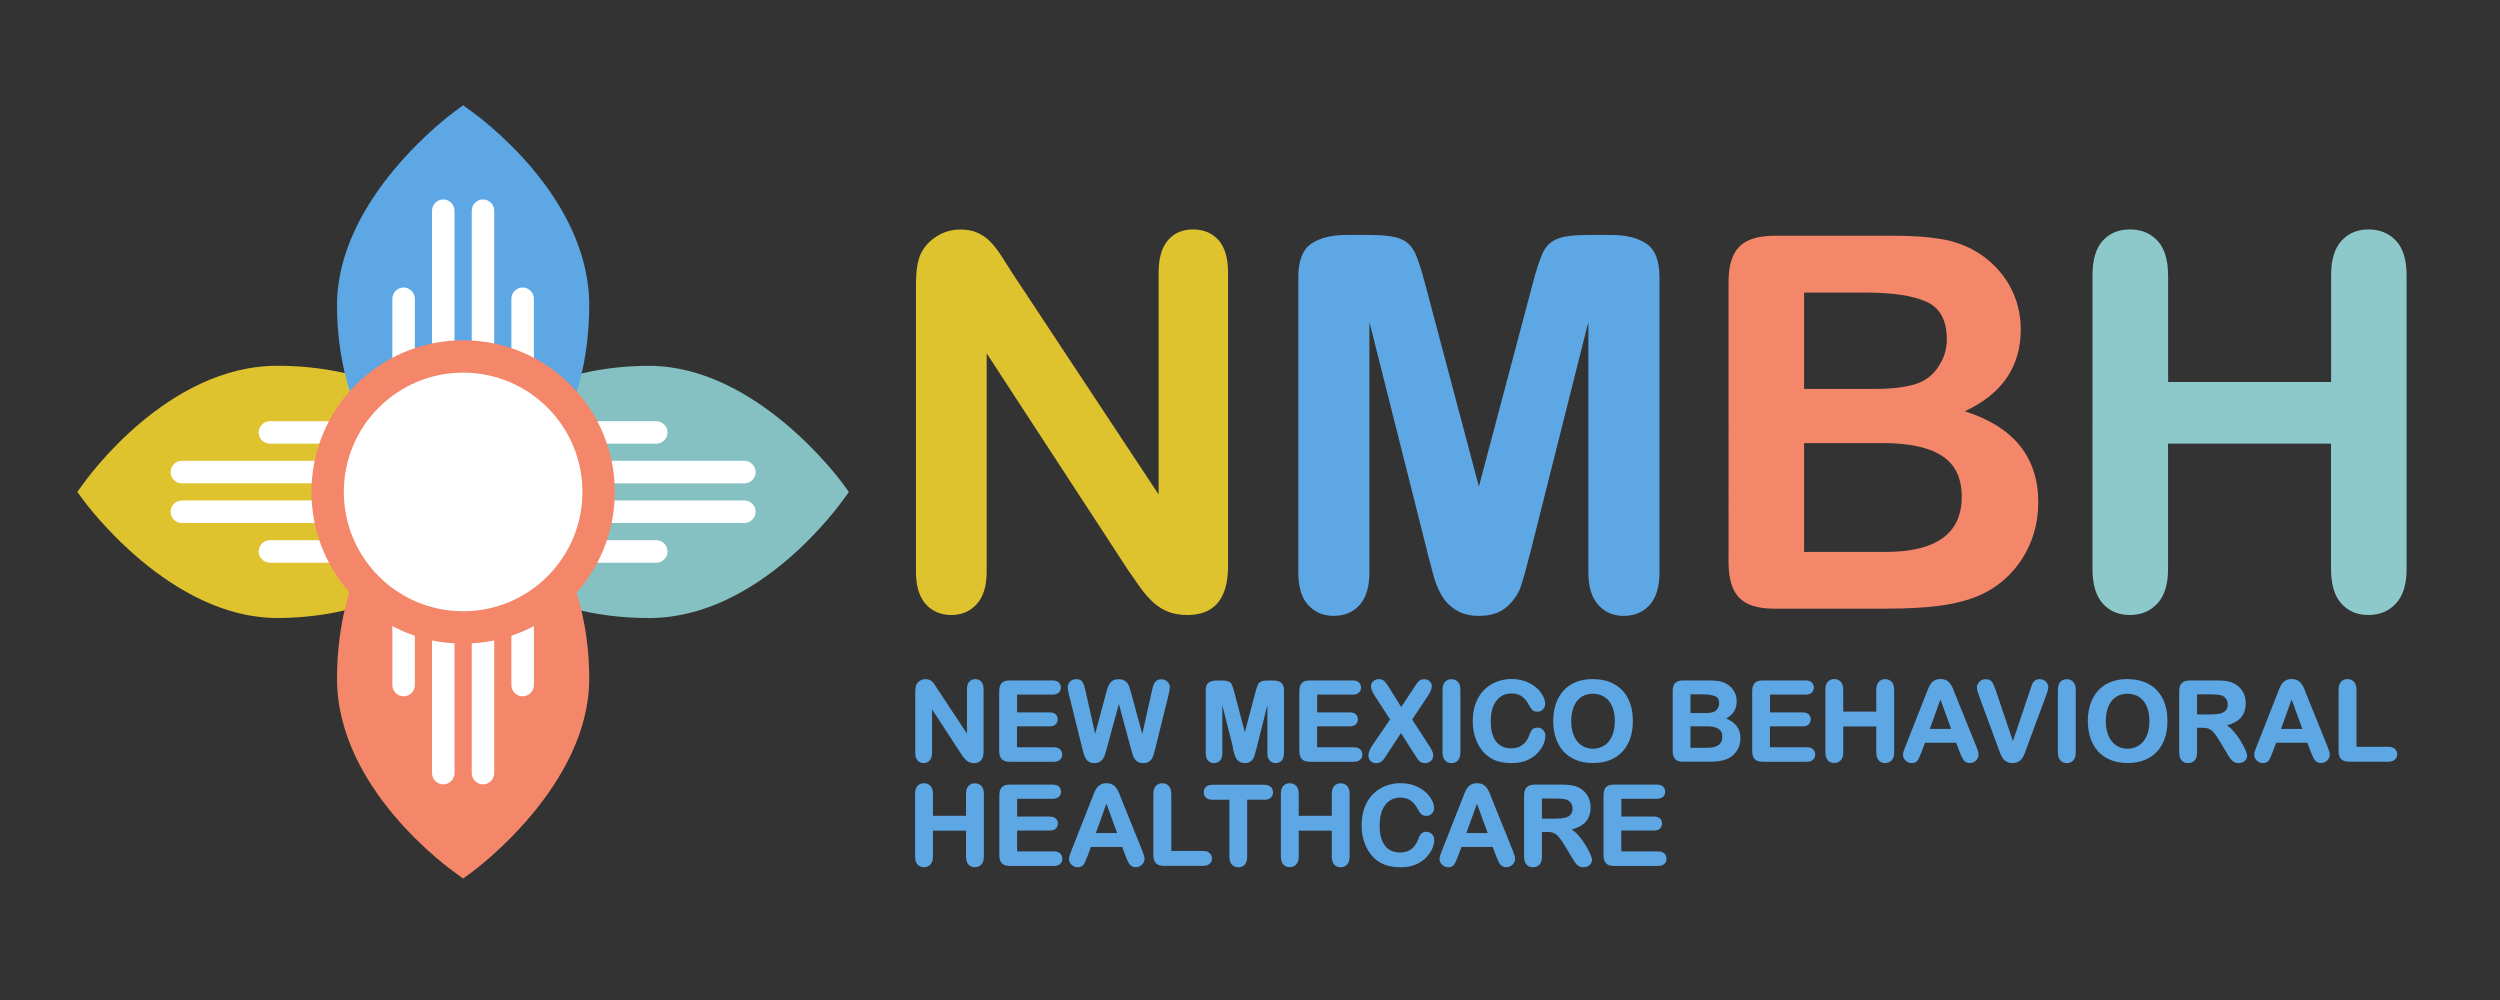
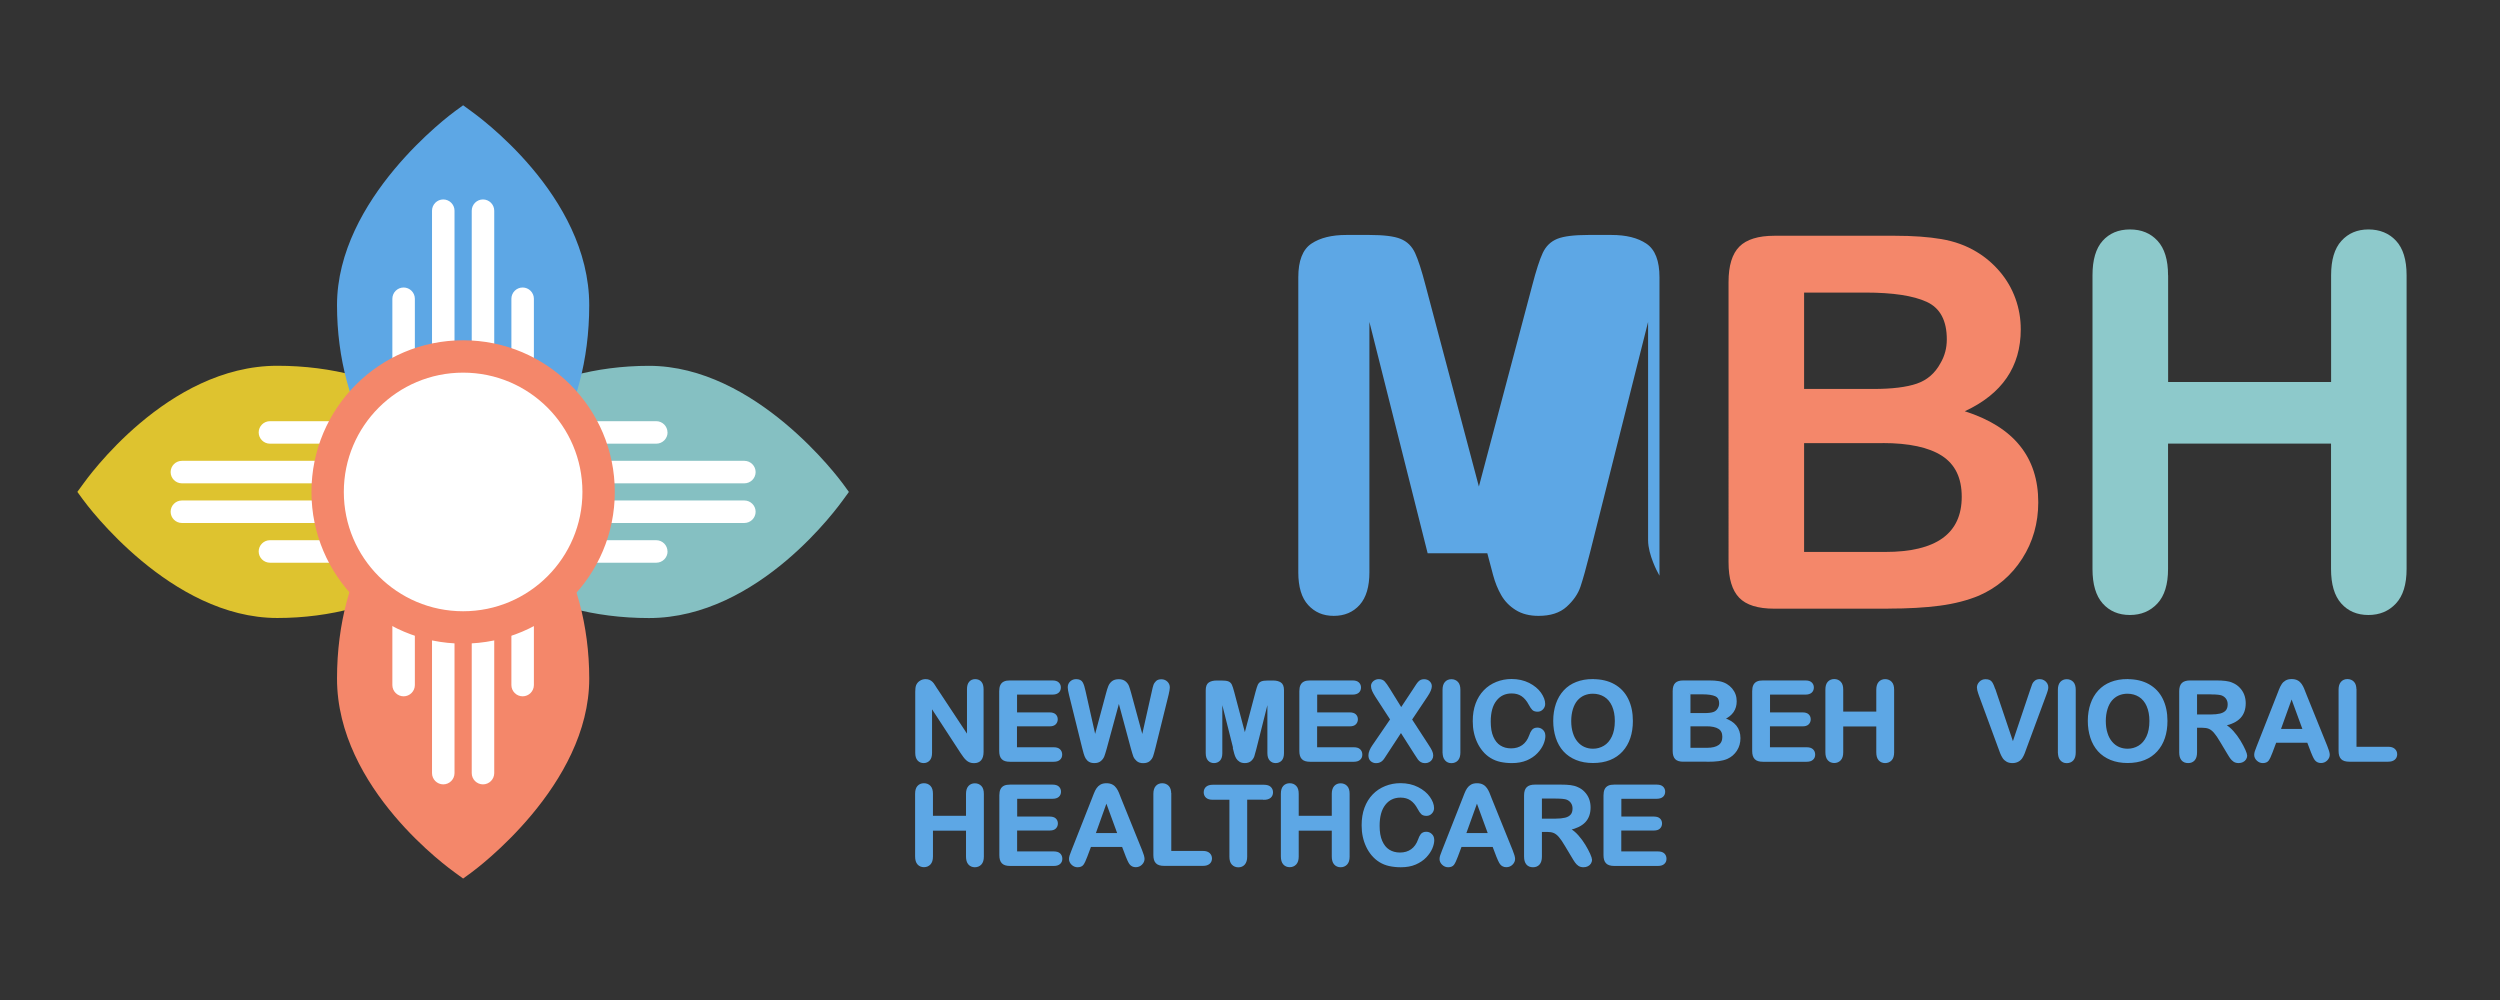
<svg xmlns="http://www.w3.org/2000/svg" id="Layer_1" viewBox="0 0 360 144">
  <rect x="0" y="0" width="360" height="144" fill="#333333" stroke="none" />
  <defs>
    <style>.cls-1,.cls-2{fill:#f4876a;}.cls-3{fill:#fff;}.cls-4{fill:#8dc9cb;}.cls-5{fill:#dec32f;}.cls-6{fill:#85c0c2;}.cls-7,.cls-8,.cls-9{fill:#5da7e5;}.cls-8{stroke-width:.25px;}.cls-8,.cls-9{stroke:#5da7e5;}.cls-8,.cls-9,.cls-2{stroke-miterlimit:10;}.cls-9{stroke-width:.25px;}.cls-2{stroke:#f4876a;}</style>
  </defs>
  <g>
    <path class="cls-6" d="M121.41,69.7c-.51-.7-12.57-17.02-27.96-17.02s-28.33,7.98-28.33,18.16,12.44,18.16,28.33,18.16,27.45-16.33,27.96-17.02l.83-1.14-.83-1.14Z" />
    <path class="cls-5" d="M11.97,71.97c.51,.7,12.57,17.02,27.96,17.02s28.33-7.98,28.33-18.16-12.44-18.16-28.33-18.16-27.45,16.33-27.96,17.02l-.83,1.14,.83,1.14Z" />
    <g>
      <path class="cls-7" d="M67.83,15.99l-1.14-.83-1.14,.83c-.7,.51-17.02,12.58-17.02,27.96s7.98,28.33,18.16,28.33,18.16-12.44,18.16-28.33-16.33-27.45-17.02-27.96Z" />
      <path class="cls-1" d="M66.69,69.39c-10.18,0-18.16,12.44-18.16,28.33s16.33,27.45,17.02,27.96l1.14,.83,1.14-.83c.7-.51,17.02-12.58,17.02-27.96s-7.98-28.33-18.16-28.33Z" />
    </g>
    <g>
      <g>
        <g>
          <path class="cls-3" d="M108.81,73.69c0,.89-.73,1.62-1.62,1.62H26.19c-.89,0-1.62-.73-1.62-1.62s.73-1.62,1.62-1.62H107.19c.89,0,1.62,.73,1.62,1.62Z" />
          <path class="cls-3" d="M108.81,67.98c0,.89-.73,1.62-1.62,1.62H26.19c-.89,0-1.62-.73-1.62-1.62s.73-1.62,1.62-1.62H107.19c.89,0,1.62,.73,1.62,1.62Z" />
        </g>
        <g>
          <path class="cls-3" d="M96.13,79.41c0,.89-.73,1.62-1.62,1.62H38.87c-.89,0-1.62-.73-1.62-1.62s.73-1.62,1.62-1.62h55.63c.89,0,1.62,.73,1.62,1.62Z" />
          <path class="cls-3" d="M96.13,62.27c0,.89-.73,1.62-1.62,1.62H38.87c-.89,0-1.62-.73-1.62-1.62s.73-1.62,1.62-1.62h55.63c.89,0,1.62,.73,1.62,1.62Z" />
        </g>
      </g>
      <g>
        <g>
          <path class="cls-3" d="M63.83,112.95c-.89,0-1.62-.73-1.62-1.62V30.34c0-.89,.73-1.62,1.62-1.62s1.62,.73,1.62,1.62V111.33c0,.89-.73,1.62-1.62,1.62Z" />
          <path class="cls-3" d="M69.55,112.95c-.89,0-1.62-.73-1.62-1.62V30.34c0-.89,.73-1.62,1.62-1.62s1.62,.73,1.62,1.62V111.33c0,.89-.73,1.62-1.62,1.62Z" />
        </g>
        <g>
          <path class="cls-3" d="M58.12,100.27c-.89,0-1.62-.73-1.62-1.62V43.02c0-.89,.73-1.62,1.62-1.62s1.62,.73,1.62,1.62v55.63c0,.89-.73,1.62-1.62,1.62Z" />
          <path class="cls-3" d="M75.26,100.27c-.89,0-1.62-.73-1.62-1.62V43.02c0-.89,.73-1.62,1.62-1.62s1.62,.73,1.62,1.62v55.63c0,.89-.73,1.62-1.62,1.62Z" />
        </g>
      </g>
    </g>
    <circle class="cls-3" cx="66.69" cy="70.84" r="19.26" />
    <circle class="cls-2" cx="66.69" cy="70.84" r="21.34" />
    <circle class="cls-3" cx="66.69" cy="70.84" r="17.18" />
  </g>
  <g>
    <g>
-       <path class="cls-5" d="M145.93,39.56l20.91,31.64v-31.93c0-2.07,.45-3.63,1.34-4.67,.89-1.04,2.09-1.56,3.61-1.56s2.79,.52,3.7,1.56c.9,1.04,1.35,2.59,1.35,4.67v42.22c0,4.71-1.95,7.07-5.86,7.07-.98,0-1.86-.14-2.64-.42s-1.51-.73-2.2-1.34c-.68-.61-1.32-1.32-1.9-2.14s-1.17-1.65-1.76-2.51l-20.4-31.27v31.46c0,2.05-.48,3.6-1.43,4.65s-2.17,1.57-3.66,1.57-2.77-.53-3.7-1.59c-.93-1.06-1.39-2.61-1.39-4.63V40.92c0-1.76,.2-3.14,.59-4.14,.46-1.1,1.23-2,2.31-2.69,1.07-.7,2.23-1.04,3.48-1.04,.98,0,1.81,.16,2.51,.48,.7,.32,1.31,.75,1.83,1.28,.52,.54,1.06,1.23,1.61,2.09,.55,.85,1.12,1.75,1.7,2.67Z" />
-       <path class="cls-8" d="M205.68,79.55l-8.61-34.2v37.06c0,2.05-.46,3.59-1.37,4.61-.92,1.03-2.13,1.54-3.64,1.54s-2.66-.51-3.59-1.52c-.93-1.01-1.39-2.56-1.39-4.63V39.93c0-2.34,.61-3.92,1.83-4.74,1.22-.82,2.87-1.23,4.94-1.23h3.37c2.03,0,3.5,.18,4.41,.55,.92,.37,1.59,1.03,2.03,1.98s.94,2.5,1.5,4.65l7.8,29.41,7.8-29.41c.56-2.15,1.06-3.7,1.5-4.65s1.12-1.61,2.03-1.98c.92-.37,2.39-.55,4.41-.55h3.37c2.08,0,3.72,.41,4.94,1.23,1.22,.82,1.83,2.4,1.83,4.74v42.48c0,2.05-.46,3.59-1.37,4.61-.92,1.03-2.14,1.54-3.68,1.54-1.44,0-2.62-.51-3.55-1.54s-1.39-2.56-1.39-4.61V45.35l-8.61,34.2c-.56,2.22-1.02,3.85-1.37,4.89s-1.01,1.98-1.96,2.84-2.27,1.28-3.96,1.28c-1.27,0-2.34-.27-3.22-.82-.88-.55-1.56-1.25-2.05-2.11-.49-.85-.87-1.8-1.15-2.84-.28-1.04-.57-2.12-.86-3.24Z" />
+       <path class="cls-8" d="M205.68,79.55l-8.61-34.2v37.06c0,2.05-.46,3.59-1.37,4.61-.92,1.03-2.13,1.54-3.64,1.54s-2.66-.51-3.59-1.52c-.93-1.01-1.39-2.56-1.39-4.63V39.93c0-2.34,.61-3.92,1.83-4.74,1.22-.82,2.87-1.23,4.94-1.23h3.37c2.03,0,3.5,.18,4.41,.55,.92,.37,1.59,1.03,2.03,1.98s.94,2.5,1.5,4.65l7.8,29.41,7.8-29.41c.56-2.15,1.06-3.7,1.5-4.65s1.12-1.61,2.03-1.98c.92-.37,2.39-.55,4.41-.55h3.37c2.08,0,3.72,.41,4.94,1.23,1.22,.82,1.83,2.4,1.83,4.74v42.48s-1.39-2.56-1.39-4.61V45.35l-8.61,34.2c-.56,2.22-1.02,3.85-1.37,4.89s-1.01,1.98-1.96,2.84-2.27,1.28-3.96,1.28c-1.27,0-2.34-.27-3.22-.82-.88-.55-1.56-1.25-2.05-2.11-.49-.85-.87-1.8-1.15-2.84-.28-1.04-.57-2.12-.86-3.24Z" />
      <path class="cls-1" d="M271.91,87.65h-16.41c-2.37,0-4.06-.53-5.07-1.59-1.01-1.06-1.52-2.75-1.52-5.07V40.62c0-2.37,.52-4.07,1.56-5.11,1.04-1.04,2.72-1.56,5.04-1.56h17.4c2.56,0,4.78,.16,6.66,.48,1.88,.32,3.56,.93,5.05,1.83,1.27,.76,2.39,1.72,3.37,2.87,.98,1.16,1.72,2.44,2.23,3.85s.77,2.89,.77,4.45c0,5.37-2.69,9.3-8.06,11.79,7.06,2.25,10.58,6.62,10.58,13.11,0,3-.77,5.71-2.31,8.11-1.54,2.41-3.61,4.18-6.23,5.33-1.64,.68-3.52,1.17-5.64,1.45-2.12,.28-4.6,.42-7.43,.42Zm-12.12-45.52v13.88h9.96c2.71,0,4.8-.26,6.28-.77,1.48-.51,2.61-1.49,3.39-2.93,.61-1.03,.92-2.17,.92-3.44,0-2.71-.96-4.51-2.89-5.4-1.93-.89-4.87-1.34-8.83-1.34h-8.83Zm11.32,21.68h-11.32v15.67h11.68c7.35,0,11.02-2.65,11.02-7.95,0-2.71-.95-4.67-2.86-5.9-1.9-1.22-4.75-1.83-8.53-1.83Z" />
      <path class="cls-4" d="M312.21,39.63v15.38h23.47v-15.38c0-2.2,.49-3.85,1.48-4.94,.99-1.1,2.29-1.65,3.9-1.65s2.96,.54,3.97,1.63c1.01,1.09,1.52,2.74,1.52,4.96v42.3c0,2.22-.51,3.88-1.54,4.98s-2.34,1.65-3.96,1.65-2.94-.56-3.92-1.67c-.98-1.11-1.46-2.76-1.46-4.96v-18.05h-23.47v18.05c0,2.22-.51,3.88-1.54,4.98s-2.34,1.65-3.96,1.65-2.94-.56-3.92-1.67c-.98-1.11-1.46-2.76-1.46-4.96V39.63c0-2.2,.48-3.85,1.45-4.94s2.28-1.65,3.94-1.65,2.96,.54,3.97,1.63c1.01,1.09,1.52,2.74,1.52,4.96Z" />
    </g>
    <g>
      <path class="cls-9" d="M134.91,99.31l4.46,6.75v-6.81c0-.44,.09-.77,.29-1,.19-.22,.45-.33,.77-.33s.6,.11,.79,.33c.19,.22,.29,.55,.29,1v9.01c0,1-.42,1.51-1.25,1.51-.21,0-.4-.03-.56-.09-.17-.06-.32-.16-.47-.29-.15-.13-.28-.28-.41-.46s-.25-.35-.38-.54l-4.35-6.67v6.71c0,.44-.1,.77-.3,.99s-.46,.34-.78,.34-.59-.11-.79-.34c-.2-.23-.3-.56-.3-.99v-8.84c0-.38,.04-.67,.12-.88,.1-.23,.26-.43,.49-.57,.23-.15,.48-.22,.74-.22,.21,0,.39,.03,.54,.1,.15,.07,.28,.16,.39,.27,.11,.11,.23,.26,.34,.45,.12,.18,.24,.37,.36,.57Z" />
      <path class="cls-9" d="M151.56,99.9h-5.23v2.81h4.81c.35,0,.62,.08,.79,.24,.17,.16,.26,.37,.26,.63s-.09,.47-.26,.64-.44,.25-.8,.25h-4.81v3.26h5.41c.36,0,.64,.08,.82,.25,.18,.17,.28,.39,.28,.68s-.09,.49-.28,.66c-.19,.17-.46,.25-.82,.25h-6.3c-.51,0-.87-.11-1.09-.34-.22-.22-.33-.59-.33-1.09v-8.61c0-.33,.05-.61,.15-.82,.1-.21,.25-.36,.46-.46,.21-.1,.48-.14,.81-.14h6.12c.37,0,.64,.08,.82,.25s.27,.38,.27,.64-.09,.49-.27,.65-.45,.25-.82,.25Z" />
      <path class="cls-9" d="M162.97,107.76l-1.85-6.87-1.87,6.87c-.15,.52-.26,.89-.35,1.12s-.24,.43-.45,.61c-.21,.18-.5,.27-.85,.27-.29,0-.52-.05-.71-.16-.19-.11-.33-.26-.45-.45-.11-.2-.21-.43-.28-.7-.07-.27-.14-.52-.2-.75l-1.91-7.71c-.11-.45-.17-.79-.17-1.02,0-.3,.1-.55,.31-.75,.21-.2,.47-.3,.77-.3,.42,0,.71,.14,.85,.41,.15,.27,.27,.66,.38,1.18l1.5,6.69,1.68-6.26c.12-.48,.24-.84,.34-1.09,.1-.25,.26-.47,.48-.65,.22-.18,.53-.27,.91-.27s.69,.1,.91,.29c.22,.19,.37,.4,.45,.62,.08,.22,.2,.59,.34,1.11l1.7,6.26,1.5-6.69c.07-.35,.14-.62,.21-.82,.06-.2,.18-.37,.34-.53,.16-.16,.39-.23,.69-.23s.56,.1,.77,.3c.21,.2,.32,.45,.32,.75,0,.21-.06,.55-.17,1.02l-1.91,7.71c-.13,.52-.24,.9-.32,1.14s-.23,.45-.44,.64c-.21,.18-.5,.27-.87,.27-.35,0-.64-.09-.85-.27-.21-.18-.36-.38-.45-.6-.08-.22-.2-.6-.35-1.14Z" />
      <path class="cls-9" d="M177.73,107.84l-1.84-7.3v7.91c0,.44-.1,.77-.29,.98s-.46,.33-.78,.33-.57-.11-.77-.32c-.2-.22-.3-.55-.3-.99v-9.06c0-.5,.13-.84,.39-1.01,.26-.17,.61-.26,1.05-.26h.72c.43,0,.75,.04,.94,.12s.34,.22,.43,.42,.2,.53,.32,.99l1.66,6.27,1.66-6.27c.12-.46,.23-.79,.32-.99s.24-.34,.43-.42,.51-.12,.94-.12h.72c.44,0,.79,.09,1.05,.26,.26,.17,.39,.51,.39,1.01v9.06c0,.44-.1,.77-.29,.98s-.46,.33-.79,.33c-.31,0-.56-.11-.76-.33-.2-.22-.3-.55-.3-.98v-7.91l-1.84,7.3c-.12,.47-.22,.82-.29,1.04-.08,.22-.21,.42-.42,.61-.2,.18-.48,.27-.84,.27-.27,0-.5-.06-.69-.18s-.33-.27-.44-.45c-.1-.18-.19-.38-.25-.61-.06-.22-.12-.45-.18-.69Z" />
      <path class="cls-9" d="M194.78,99.9h-5.23v2.81h4.81c.35,0,.62,.08,.79,.24,.17,.16,.26,.37,.26,.63s-.09,.47-.26,.64-.44,.25-.8,.25h-4.81v3.26h5.41c.36,0,.64,.08,.82,.25,.18,.17,.28,.39,.28,.68s-.09,.49-.28,.66c-.19,.17-.46,.25-.82,.25h-6.3c-.51,0-.87-.11-1.09-.34-.22-.22-.33-.59-.33-1.09v-8.61c0-.33,.05-.61,.15-.82,.1-.21,.25-.36,.46-.46,.21-.1,.48-.14,.81-.14h6.12c.37,0,.64,.08,.82,.25s.27,.38,.27,.64-.09,.49-.27,.65-.46,.25-.82,.25Z" />
      <path class="cls-9" d="M197.76,107.34l2.56-3.74-2.16-3.33c-.2-.32-.36-.6-.46-.83-.1-.23-.15-.45-.15-.67s.1-.42,.29-.59c.2-.17,.43-.26,.71-.26,.32,0,.57,.1,.75,.29,.18,.19,.43,.54,.75,1.06l1.72,2.78,1.84-2.78c.15-.23,.28-.43,.39-.6,.11-.17,.21-.3,.31-.41,.1-.11,.21-.19,.33-.25,.12-.05,.26-.08,.43-.08,.29,0,.53,.09,.71,.26,.18,.17,.28,.38,.28,.62,0,.35-.2,.82-.6,1.42l-2.26,3.38,2.43,3.74c.22,.33,.38,.6,.48,.82,.1,.22,.15,.42,.15,.61s-.04,.35-.13,.5c-.09,.15-.21,.27-.38,.36-.16,.09-.34,.13-.55,.13-.22,0-.4-.05-.55-.14-.15-.09-.27-.2-.37-.34s-.27-.4-.52-.79l-2.02-3.17-2.14,3.27c-.17,.26-.29,.44-.36,.55s-.16,.21-.25,.3c-.1,.1-.22,.18-.35,.23-.14,.06-.29,.09-.48,.09-.28,0-.51-.09-.7-.26-.19-.17-.28-.42-.28-.75,0-.39,.19-.86,.57-1.41Z" />
      <path class="cls-9" d="M207.85,108.35v-9.02c0-.47,.11-.82,.32-1.05s.49-.35,.83-.35,.63,.12,.85,.35c.22,.23,.32,.58,.32,1.06v9.02c0,.47-.11,.83-.32,1.06s-.5,.35-.85,.35-.61-.12-.82-.36c-.22-.24-.32-.59-.32-1.06Z" />
      <path class="cls-9" d="M222.41,105.95c0,.36-.09,.76-.27,1.18s-.46,.84-.85,1.25c-.39,.41-.88,.74-1.48,1-.6,.25-1.3,.38-2.09,.38-.6,0-1.15-.06-1.65-.17-.5-.11-.94-.29-1.35-.54-.4-.24-.78-.56-1.11-.96-.3-.36-.56-.76-.77-1.21-.21-.45-.37-.92-.48-1.43-.11-.5-.16-1.04-.16-1.61,0-.92,.13-1.75,.4-2.48,.27-.73,.65-1.35,1.15-1.87,.5-.52,1.09-.91,1.76-1.18,.67-.27,1.39-.41,2.15-.41,.93,0,1.75,.19,2.48,.55,.72,.37,1.28,.83,1.66,1.37,.38,.54,.58,1.06,.58,1.54,0,.27-.09,.5-.28,.7s-.41,.3-.68,.3c-.3,0-.52-.07-.67-.21s-.31-.38-.5-.73c-.3-.57-.66-.99-1.07-1.27-.41-.28-.91-.42-1.51-.42-.95,0-1.71,.36-2.28,1.09-.57,.72-.85,1.75-.85,3.09,0,.89,.12,1.63,.38,2.22s.6,1.03,1.06,1.32c.46,.29,.99,.44,1.61,.44,.67,0,1.23-.17,1.69-.5s.81-.82,1.04-1.46c.1-.3,.22-.55,.37-.74,.15-.19,.38-.29,.7-.29,.28,0,.51,.1,.71,.29,.2,.19,.3,.43,.3,.72Z" />
      <path class="cls-9" d="M229.36,97.92c1.19,0,2.21,.24,3.06,.72,.85,.48,1.5,1.17,1.93,2.05,.44,.89,.66,1.93,.66,3.13,0,.89-.12,1.69-.36,2.41s-.6,1.35-1.08,1.88-1.07,.94-1.77,1.22-1.5,.42-2.4,.42-1.7-.14-2.41-.43-1.3-.7-1.77-1.22-.83-1.16-1.07-1.9-.36-1.54-.36-2.4,.13-1.69,.38-2.42,.62-1.36,1.1-1.88,1.06-.91,1.75-1.18,1.47-.41,2.34-.41Zm3.3,5.89c0-.84-.14-1.56-.41-2.18-.27-.61-.66-1.08-1.16-1.39-.5-.31-1.08-.47-1.73-.47-.46,0-.89,.09-1.29,.26-.39,.17-.73,.43-1.02,.76-.28,.33-.51,.76-.67,1.28-.16,.52-.25,1.1-.25,1.75s.08,1.24,.25,1.77c.16,.53,.4,.96,.7,1.31,.3,.35,.64,.61,1.03,.78s.81,.26,1.28,.26c.59,0,1.14-.15,1.64-.45s.89-.75,1.19-1.38c.29-.62,.44-1.38,.44-2.29Z" />
      <path class="cls-9" d="M245.89,109.56h-3.5c-.5,0-.87-.11-1.08-.34s-.32-.59-.32-1.08v-8.61c0-.5,.11-.87,.33-1.09,.22-.22,.58-.33,1.07-.33h3.71c.55,0,1.02,.03,1.42,.1,.4,.07,.76,.2,1.08,.39,.27,.16,.51,.37,.72,.61,.21,.25,.37,.52,.48,.82,.11,.3,.16,.62,.16,.95,0,1.15-.57,1.98-1.72,2.52,1.5,.48,2.26,1.41,2.26,2.8,0,.64-.16,1.22-.49,1.73s-.77,.89-1.33,1.14c-.35,.15-.75,.25-1.2,.31s-.98,.09-1.59,.09Zm-2.59-9.71v2.96h2.12c.58,0,1.02-.05,1.34-.16s.56-.32,.72-.62c.13-.22,.2-.46,.2-.73,0-.58-.21-.96-.62-1.15-.41-.19-1.04-.29-1.88-.29h-1.88Zm2.41,4.62h-2.41v3.34h2.49c1.57,0,2.35-.57,2.35-1.7,0-.58-.2-1-.61-1.26-.41-.26-1.01-.39-1.82-.39Z" />
      <path class="cls-9" d="M259.99,99.9h-5.23v2.81h4.81c.35,0,.62,.08,.79,.24,.17,.16,.26,.37,.26,.63s-.09,.47-.26,.64-.44,.25-.8,.25h-4.81v3.26h5.41c.36,0,.64,.08,.82,.25s.28,.39,.28,.68-.09,.49-.28,.66-.46,.25-.82,.25h-6.3c-.5,0-.87-.11-1.09-.34s-.33-.59-.33-1.09v-8.61c0-.33,.05-.61,.15-.82s.25-.36,.46-.46c.21-.1,.48-.14,.81-.14h6.12c.37,0,.64,.08,.82,.25s.27,.38,.27,.64-.09,.49-.27,.65-.45,.25-.82,.25Z" />
      <path class="cls-9" d="M265.3,99.32v3.28h5.01v-3.28c0-.47,.11-.82,.32-1.05s.49-.35,.83-.35,.63,.12,.85,.35c.22,.23,.32,.58,.32,1.06v9.02c0,.47-.11,.83-.33,1.06s-.5,.35-.84,.35-.63-.12-.84-.36c-.21-.24-.31-.59-.31-1.06v-3.85h-5.01v3.85c0,.47-.11,.83-.33,1.06s-.5,.35-.84,.35-.63-.12-.84-.36c-.21-.24-.31-.59-.31-1.06v-9.02c0-.47,.1-.82,.31-1.05,.21-.23,.49-.35,.84-.35s.63,.12,.85,.35c.22,.23,.32,.58,.32,1.06Z" />
-       <path class="cls-9" d="M282.32,108.27l-.55-1.44h-4.66l-.55,1.47c-.21,.57-.4,.96-.55,1.16s-.4,.3-.74,.3c-.29,0-.55-.11-.77-.32-.22-.21-.34-.46-.34-.73,0-.16,.03-.32,.08-.48s.14-.4,.26-.7l2.93-7.44c.08-.21,.18-.47,.3-.77,.12-.3,.24-.55,.38-.75,.13-.2,.31-.36,.52-.48,.22-.12,.48-.18,.8-.18s.59,.06,.81,.18c.22,.12,.39,.28,.52,.47,.13,.19,.25,.4,.34,.62,.09,.22,.21,.52,.35,.89l2.99,7.39c.23,.56,.35,.97,.35,1.23s-.11,.51-.33,.73c-.22,.22-.49,.33-.8,.33-.18,0-.34-.03-.47-.1-.13-.07-.24-.15-.33-.27s-.18-.28-.29-.52-.19-.44-.26-.61Zm-4.59-3.18h3.42l-1.73-4.73-1.7,4.73Z" />
      <path class="cls-9" d="M287.27,99.44l2.59,7.68,2.6-7.73c.14-.41,.24-.69,.3-.85,.07-.16,.18-.3,.34-.43,.16-.13,.37-.19,.64-.19,.2,0,.38,.05,.55,.15,.17,.1,.3,.23,.4,.39s.14,.33,.14,.5c0,.11-.02,.24-.05,.37s-.07,.26-.12,.39c-.05,.13-.09,.26-.14,.39l-2.77,7.48c-.1,.29-.2,.56-.3,.82s-.21,.48-.34,.68-.3,.36-.52,.48-.48,.19-.79,.19-.58-.06-.79-.18-.39-.28-.52-.48-.25-.43-.35-.68-.2-.53-.3-.81l-2.73-7.42c-.05-.14-.09-.27-.14-.4-.05-.13-.09-.27-.12-.42-.03-.15-.05-.28-.05-.38,0-.27,.11-.51,.32-.73s.48-.33,.8-.33c.4,0,.68,.12,.84,.36s.33,.63,.5,1.16Z" />
      <path class="cls-9" d="M296.46,108.35v-9.02c0-.47,.11-.82,.32-1.05s.49-.35,.83-.35,.63,.12,.85,.35c.22,.23,.32,.58,.32,1.06v9.02c0,.47-.11,.83-.32,1.06s-.5,.35-.85,.35-.61-.12-.82-.36c-.22-.24-.32-.59-.32-1.06Z" />
      <path class="cls-9" d="M306.34,97.92c1.19,0,2.21,.24,3.06,.72,.85,.48,1.5,1.17,1.93,2.05,.44,.89,.66,1.93,.66,3.13,0,.89-.12,1.69-.36,2.41s-.6,1.35-1.08,1.88-1.07,.94-1.77,1.22-1.5,.42-2.4,.42-1.7-.14-2.41-.43c-.71-.29-1.3-.7-1.77-1.22-.47-.53-.83-1.16-1.07-1.9s-.36-1.54-.36-2.4,.13-1.69,.38-2.42c.25-.73,.62-1.36,1.1-1.88,.48-.52,1.06-.91,1.75-1.18s1.47-.41,2.34-.41Zm3.3,5.89c0-.84-.14-1.56-.41-2.18-.27-.61-.66-1.08-1.16-1.39-.5-.31-1.08-.47-1.73-.47-.46,0-.89,.09-1.29,.26-.39,.17-.73,.43-1.02,.76-.28,.33-.51,.76-.67,1.28-.16,.52-.25,1.1-.25,1.75s.08,1.24,.25,1.77c.16,.53,.4,.96,.7,1.31,.3,.35,.64,.61,1.03,.78s.81,.26,1.28,.26c.59,0,1.14-.15,1.64-.45s.89-.75,1.19-1.38c.29-.62,.44-1.38,.44-2.29Z" />
      <path class="cls-9" d="M317.06,104.67h-.81v3.68c0,.48-.11,.84-.32,1.07-.21,.23-.49,.34-.84,.34-.37,0-.66-.12-.86-.36s-.3-.59-.3-1.05v-8.81c0-.5,.11-.86,.34-1.09,.22-.22,.59-.34,1.09-.34h3.77c.52,0,.97,.02,1.34,.07,.37,.04,.7,.13,1,.27,.36,.15,.68,.37,.95,.65s.49,.61,.63,.98c.14,.37,.21,.77,.21,1.18,0,.85-.24,1.54-.72,2.05-.48,.51-1.21,.87-2.19,1.09,.41,.22,.8,.54,1.18,.97,.38,.43,.71,.88,1,1.36s.52,.92,.69,1.3,.25,.66,.25,.8-.05,.3-.14,.45-.23,.27-.39,.35-.36,.13-.58,.13c-.26,0-.48-.06-.66-.18s-.33-.28-.46-.46-.3-.46-.52-.83l-.93-1.55c-.33-.57-.63-1-.89-1.3s-.53-.5-.8-.61-.61-.16-1.02-.16Zm1.33-4.81h-2.14v3.15h2.08c.56,0,1.03-.05,1.41-.14,.38-.1,.67-.26,.87-.49,.2-.23,.3-.55,.3-.96,0-.32-.08-.6-.24-.84s-.39-.42-.67-.54c-.27-.11-.8-.17-1.6-.17Z" />
      <path class="cls-9" d="M332.89,108.27l-.55-1.44h-4.66l-.55,1.47c-.21,.57-.4,.96-.55,1.16s-.4,.3-.74,.3c-.29,0-.55-.11-.77-.32-.22-.21-.34-.46-.34-.73,0-.16,.03-.32,.08-.48s.14-.4,.26-.7l2.93-7.44c.08-.21,.18-.47,.3-.77,.12-.3,.24-.55,.38-.75,.13-.2,.31-.36,.52-.48,.22-.12,.48-.18,.8-.18s.59,.06,.81,.18c.22,.12,.39,.28,.52,.47,.13,.19,.25,.4,.34,.62,.09,.22,.21,.52,.35,.89l2.99,7.39c.23,.56,.35,.97,.35,1.23s-.11,.51-.33,.73c-.22,.22-.49,.33-.8,.33-.18,0-.34-.03-.47-.1-.13-.07-.24-.15-.33-.27s-.18-.28-.29-.52-.19-.44-.26-.61Zm-4.59-3.18h3.42l-1.73-4.73-1.7,4.73Z" />
      <path class="cls-9" d="M339.21,99.32v8.34h4.7c.38,0,.66,.09,.86,.27s.3,.41,.3,.69-.1,.51-.3,.68-.49,.26-.87,.26h-5.6c-.5,0-.87-.11-1.09-.34s-.33-.59-.33-1.09v-8.82c0-.47,.11-.82,.32-1.05s.49-.35,.83-.35,.63,.12,.85,.35c.22,.23,.32,.58,.32,1.06Z" />
      <path class="cls-9" d="M134.22,114.32v3.28h5.01v-3.28c0-.47,.11-.82,.32-1.05s.49-.35,.83-.35,.63,.12,.85,.35c.22,.23,.32,.58,.32,1.06v9.02c0,.47-.11,.83-.33,1.06s-.5,.35-.84,.35-.63-.12-.84-.36c-.21-.24-.31-.59-.31-1.06v-3.85h-5.01v3.85c0,.47-.11,.83-.33,1.06s-.5,.35-.84,.35-.63-.12-.84-.36c-.21-.24-.31-.59-.31-1.06v-9.02c0-.47,.1-.82,.31-1.05,.21-.23,.49-.35,.84-.35s.63,.12,.85,.35c.22,.23,.32,.58,.32,1.06Z" />
      <path class="cls-9" d="M151.58,114.9h-5.23v2.81h4.81c.35,0,.62,.08,.79,.24,.17,.16,.26,.37,.26,.63s-.09,.47-.26,.64-.44,.25-.8,.25h-4.81v3.26h5.41c.36,0,.64,.08,.82,.25,.18,.17,.28,.39,.28,.68s-.09,.49-.28,.66c-.19,.17-.46,.25-.82,.25h-6.3c-.51,0-.87-.11-1.09-.34-.22-.22-.33-.59-.33-1.09v-8.61c0-.33,.05-.61,.15-.82,.1-.21,.25-.36,.46-.46s.48-.14,.81-.14h6.12c.37,0,.64,.08,.82,.25s.27,.38,.27,.64-.09,.49-.27,.65-.45,.25-.82,.25Z" />
      <path class="cls-9" d="M162.22,123.27l-.55-1.44h-4.66l-.55,1.47c-.21,.57-.4,.96-.55,1.16-.15,.2-.4,.3-.74,.3-.29,0-.55-.11-.77-.32-.22-.21-.34-.46-.34-.73,0-.16,.03-.32,.08-.48,.05-.17,.14-.4,.26-.7l2.93-7.44c.08-.21,.18-.47,.3-.77s.24-.55,.38-.75,.31-.36,.52-.48,.48-.18,.8-.18,.59,.06,.81,.18,.39,.28,.52,.47,.25,.4,.34,.62,.21,.52,.35,.89l2.99,7.39c.23,.56,.35,.97,.35,1.23s-.11,.51-.33,.73c-.22,.22-.49,.33-.8,.33-.18,0-.34-.03-.47-.1-.13-.07-.24-.15-.33-.27s-.18-.28-.29-.52-.19-.44-.26-.61Zm-4.59-3.18h3.42l-1.73-4.73-1.69,4.73Z" />
      <path class="cls-9" d="M168.54,114.32v8.34h4.7c.38,0,.66,.09,.86,.27,.2,.18,.3,.41,.3,.69s-.1,.51-.3,.68c-.2,.17-.49,.26-.87,.26h-5.6c-.51,0-.87-.11-1.09-.34-.22-.22-.33-.59-.33-1.09v-8.82c0-.47,.11-.82,.32-1.05s.49-.35,.83-.35,.63,.12,.85,.35c.22,.23,.32,.58,.32,1.06Z" />
      <path class="cls-9" d="M182,115.03h-2.53v8.32c0,.48-.11,.83-.32,1.07s-.49,.35-.83,.35-.62-.12-.84-.35-.32-.59-.32-1.06v-8.32h-2.53c-.4,0-.69-.09-.88-.26s-.29-.41-.29-.69,.1-.53,.3-.7,.49-.26,.87-.26h7.38c.4,0,.7,.09,.89,.27s.29,.41,.29,.7-.1,.52-.3,.69-.5,.26-.89,.26Z" />
      <path class="cls-9" d="M186.89,114.32v3.28h5.01v-3.28c0-.47,.11-.82,.32-1.05s.49-.35,.83-.35,.63,.12,.85,.35,.32,.58,.32,1.06v9.02c0,.47-.11,.83-.33,1.06s-.5,.35-.84,.35-.63-.12-.84-.36c-.21-.24-.31-.59-.31-1.06v-3.85h-5.01v3.85c0,.47-.11,.83-.33,1.06s-.5,.35-.84,.35-.63-.12-.84-.36c-.21-.24-.31-.59-.31-1.06v-9.02c0-.47,.1-.82,.31-1.05s.49-.35,.84-.35,.63,.12,.85,.35,.32,.58,.32,1.06Z" />
      <path class="cls-9" d="M206.41,120.95c0,.36-.09,.76-.27,1.18s-.46,.84-.85,1.25-.88,.74-1.48,1-1.3,.38-2.09,.38c-.6,0-1.15-.06-1.65-.17s-.94-.29-1.35-.54-.77-.56-1.11-.96c-.3-.36-.56-.76-.77-1.21s-.37-.92-.48-1.43-.16-1.04-.16-1.61c0-.92,.13-1.75,.4-2.48s.65-1.35,1.15-1.87,1.09-.91,1.76-1.18,1.39-.41,2.15-.41c.93,0,1.75,.18,2.48,.55s1.28,.83,1.66,1.37,.58,1.06,.58,1.54c0,.27-.09,.5-.28,.7s-.41,.3-.68,.3c-.3,0-.52-.07-.67-.21s-.31-.38-.5-.73c-.3-.57-.66-.99-1.07-1.27s-.91-.42-1.51-.42c-.95,0-1.71,.36-2.28,1.09s-.85,1.75-.85,3.09c0,.89,.12,1.63,.38,2.22s.6,1.03,1.06,1.32,1,.44,1.61,.44c.67,0,1.23-.17,1.69-.5s.81-.82,1.04-1.46c.1-.3,.22-.55,.37-.74s.38-.29,.7-.29c.28,0,.51,.1,.71,.29s.3,.43,.3,.72Z" />
      <path class="cls-9" d="M215.58,123.27l-.55-1.44h-4.66l-.55,1.47c-.21,.57-.4,.96-.55,1.16s-.4,.3-.74,.3c-.29,0-.55-.11-.77-.32-.22-.21-.34-.46-.34-.73,0-.16,.03-.32,.08-.48s.14-.4,.26-.7l2.93-7.44c.08-.21,.18-.47,.3-.77s.24-.55,.38-.75,.31-.36,.52-.48,.48-.18,.8-.18,.59,.06,.81,.18,.39,.28,.52,.47,.25,.4,.34,.62,.21,.52,.35,.89l2.99,7.39c.23,.56,.35,.97,.35,1.23s-.11,.51-.33,.73c-.22,.22-.49,.33-.8,.33-.18,0-.34-.03-.47-.1-.13-.07-.24-.15-.33-.27s-.18-.28-.29-.52-.19-.44-.26-.61Zm-4.59-3.18h3.42l-1.73-4.73-1.7,4.73Z" />
      <path class="cls-9" d="M222.72,119.67h-.81v3.68c0,.48-.11,.84-.32,1.07-.21,.23-.49,.34-.84,.34-.37,0-.66-.12-.86-.36s-.3-.59-.3-1.05v-8.81c0-.5,.11-.86,.34-1.09s.59-.34,1.09-.34h3.77c.52,0,.97,.02,1.34,.07s.7,.13,1,.27c.36,.15,.68,.37,.95,.65s.49,.61,.63,.98,.21,.77,.21,1.18c0,.85-.24,1.54-.72,2.05s-1.21,.87-2.19,1.09c.41,.22,.8,.54,1.18,.97s.71,.88,1,1.36,.52,.92,.69,1.3,.25,.66,.25,.8-.05,.3-.14,.45-.23,.27-.39,.35-.36,.13-.58,.13c-.26,0-.48-.06-.66-.18s-.33-.28-.46-.46-.3-.46-.52-.83l-.93-1.55c-.33-.57-.63-1-.89-1.3s-.53-.5-.8-.61-.61-.16-1.02-.16Zm1.33-4.81h-2.14v3.15h2.08c.56,0,1.03-.05,1.41-.14s.67-.26,.87-.49,.3-.55,.3-.96c0-.32-.08-.6-.24-.84s-.39-.42-.67-.54c-.27-.11-.8-.17-1.6-.17Z" />
      <path class="cls-9" d="M238.58,114.9h-5.23v2.81h4.81c.35,0,.62,.08,.79,.24,.17,.16,.26,.37,.26,.63s-.09,.47-.26,.64-.44,.25-.8,.25h-4.81v3.26h5.41c.36,0,.64,.08,.82,.25,.18,.17,.28,.39,.28,.68s-.09,.49-.28,.66c-.19,.17-.46,.25-.82,.25h-6.3c-.51,0-.87-.11-1.09-.34-.22-.22-.33-.59-.33-1.09v-8.61c0-.33,.05-.61,.15-.82,.1-.21,.25-.36,.46-.46s.48-.14,.81-.14h6.12c.37,0,.64,.08,.82,.25s.27,.38,.27,.64-.09,.49-.27,.65-.46,.25-.82,.25Z" />
    </g>
  </g>
</svg>